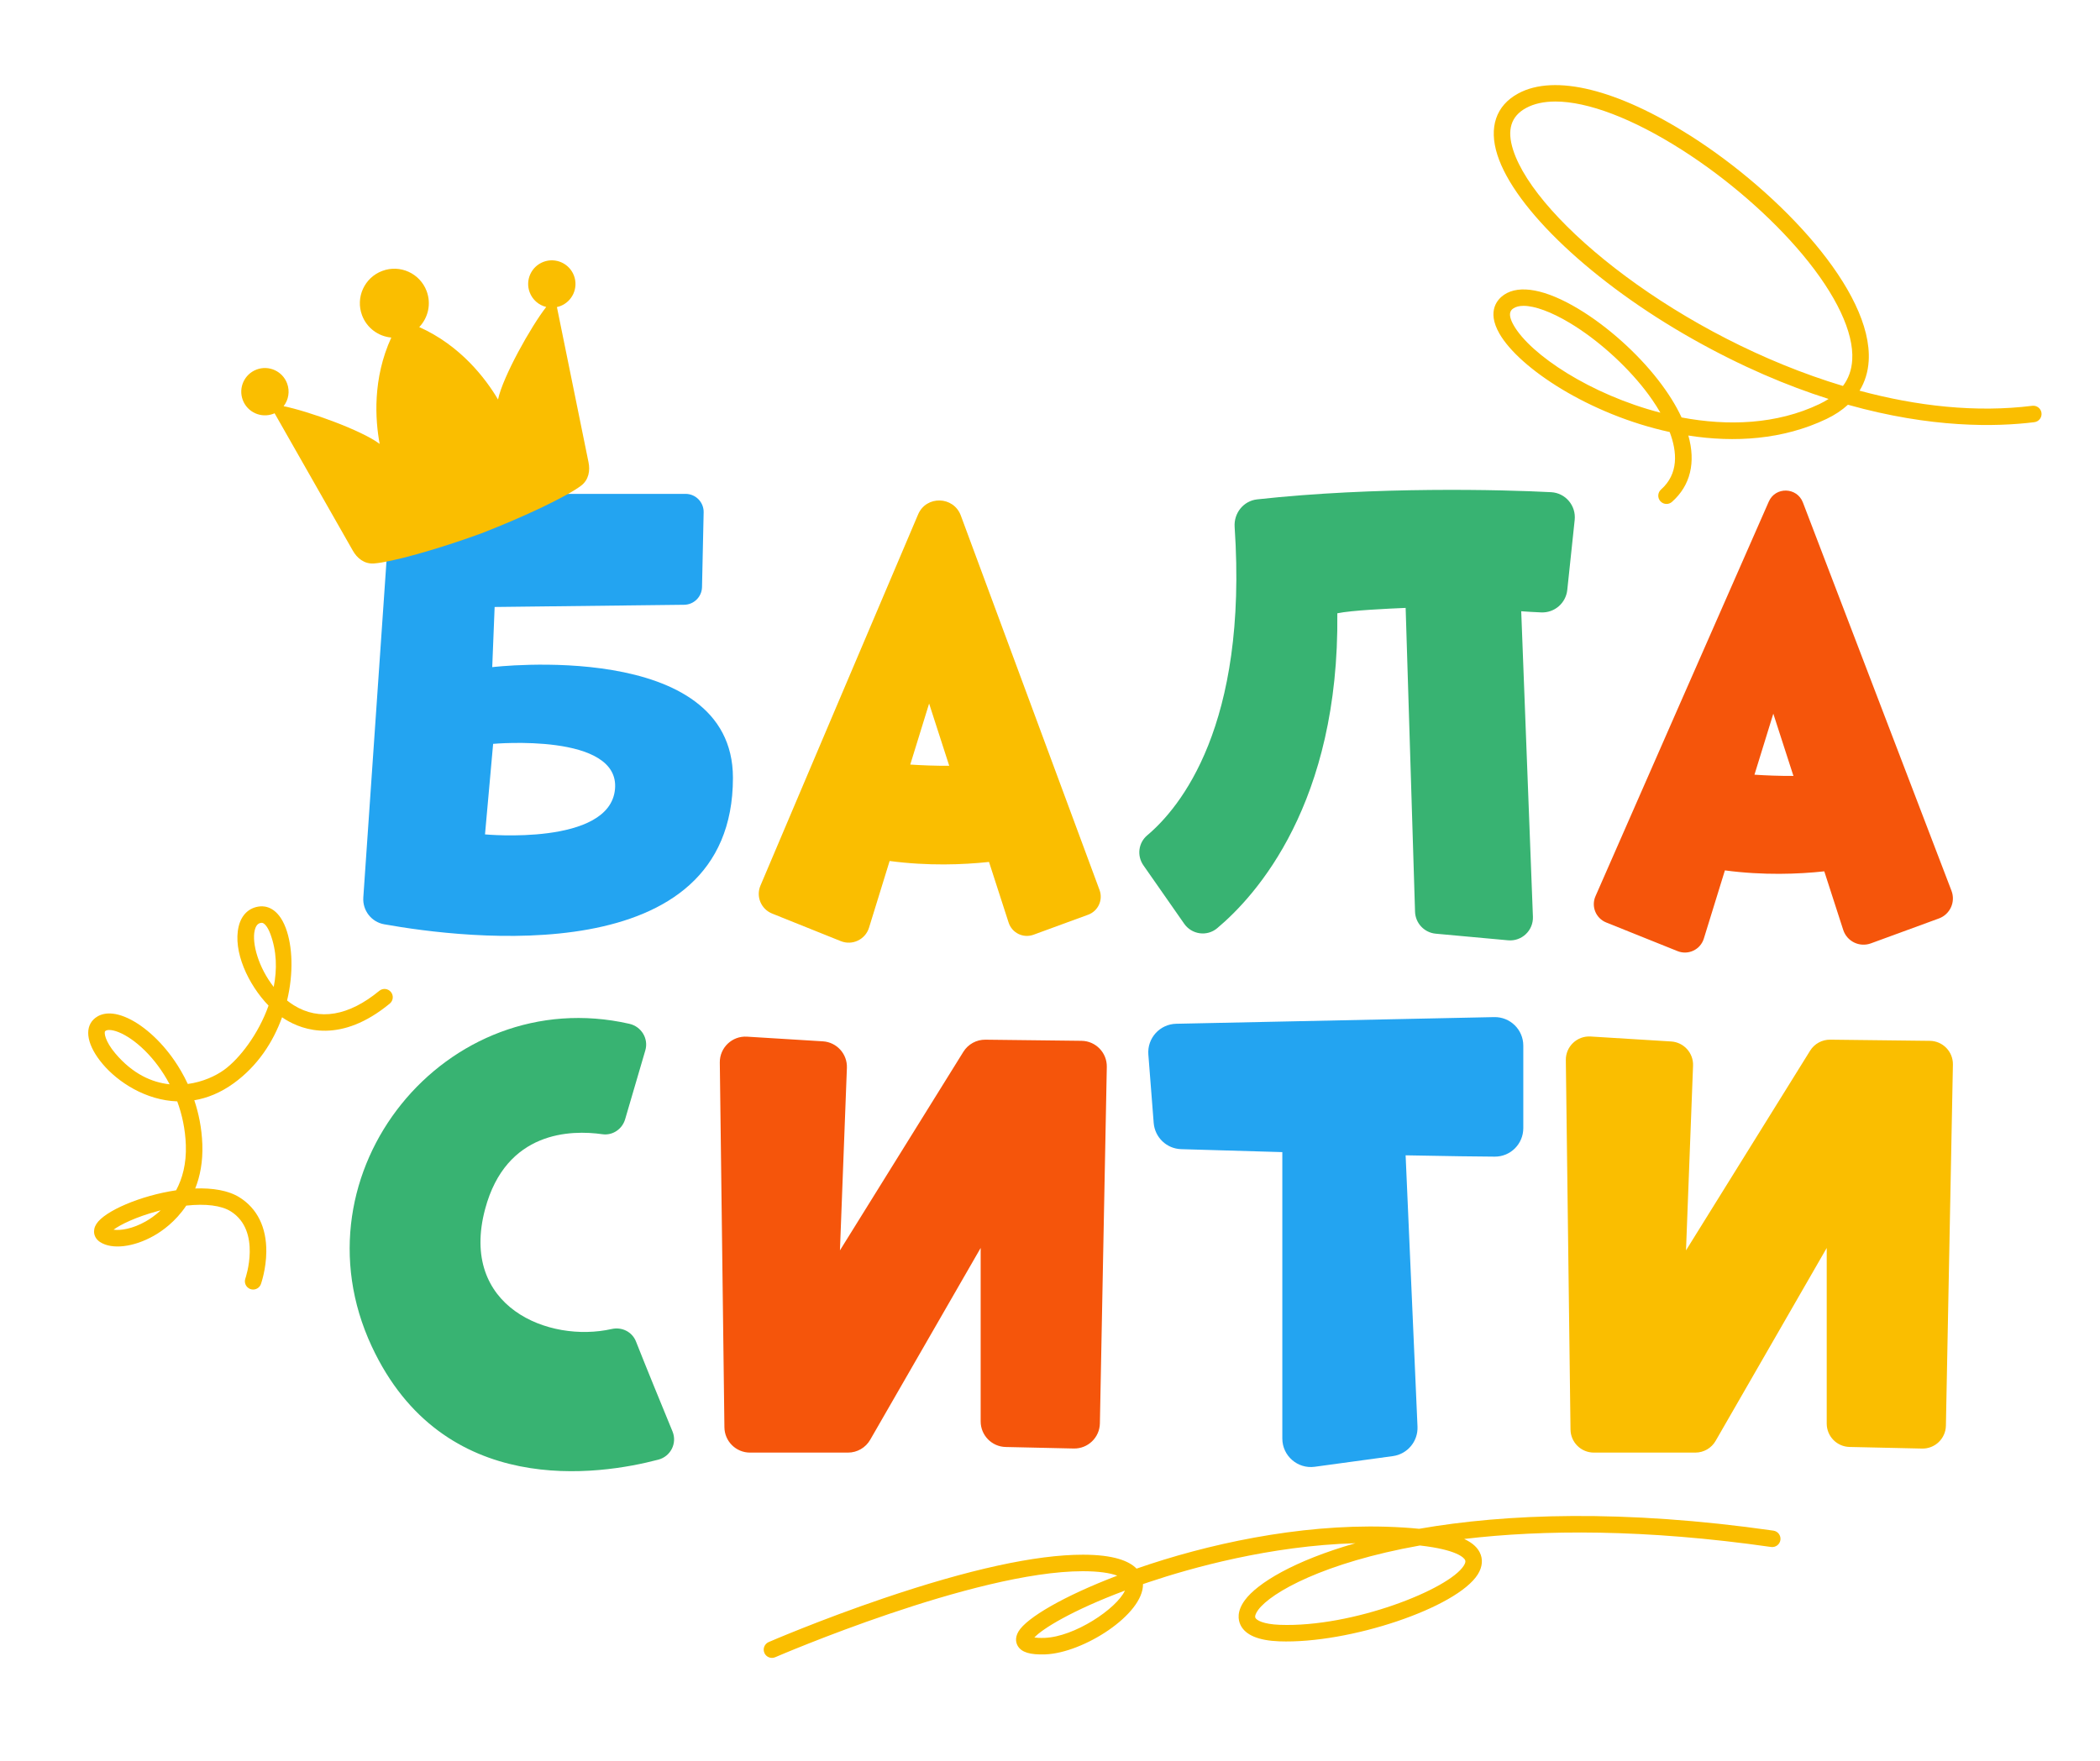
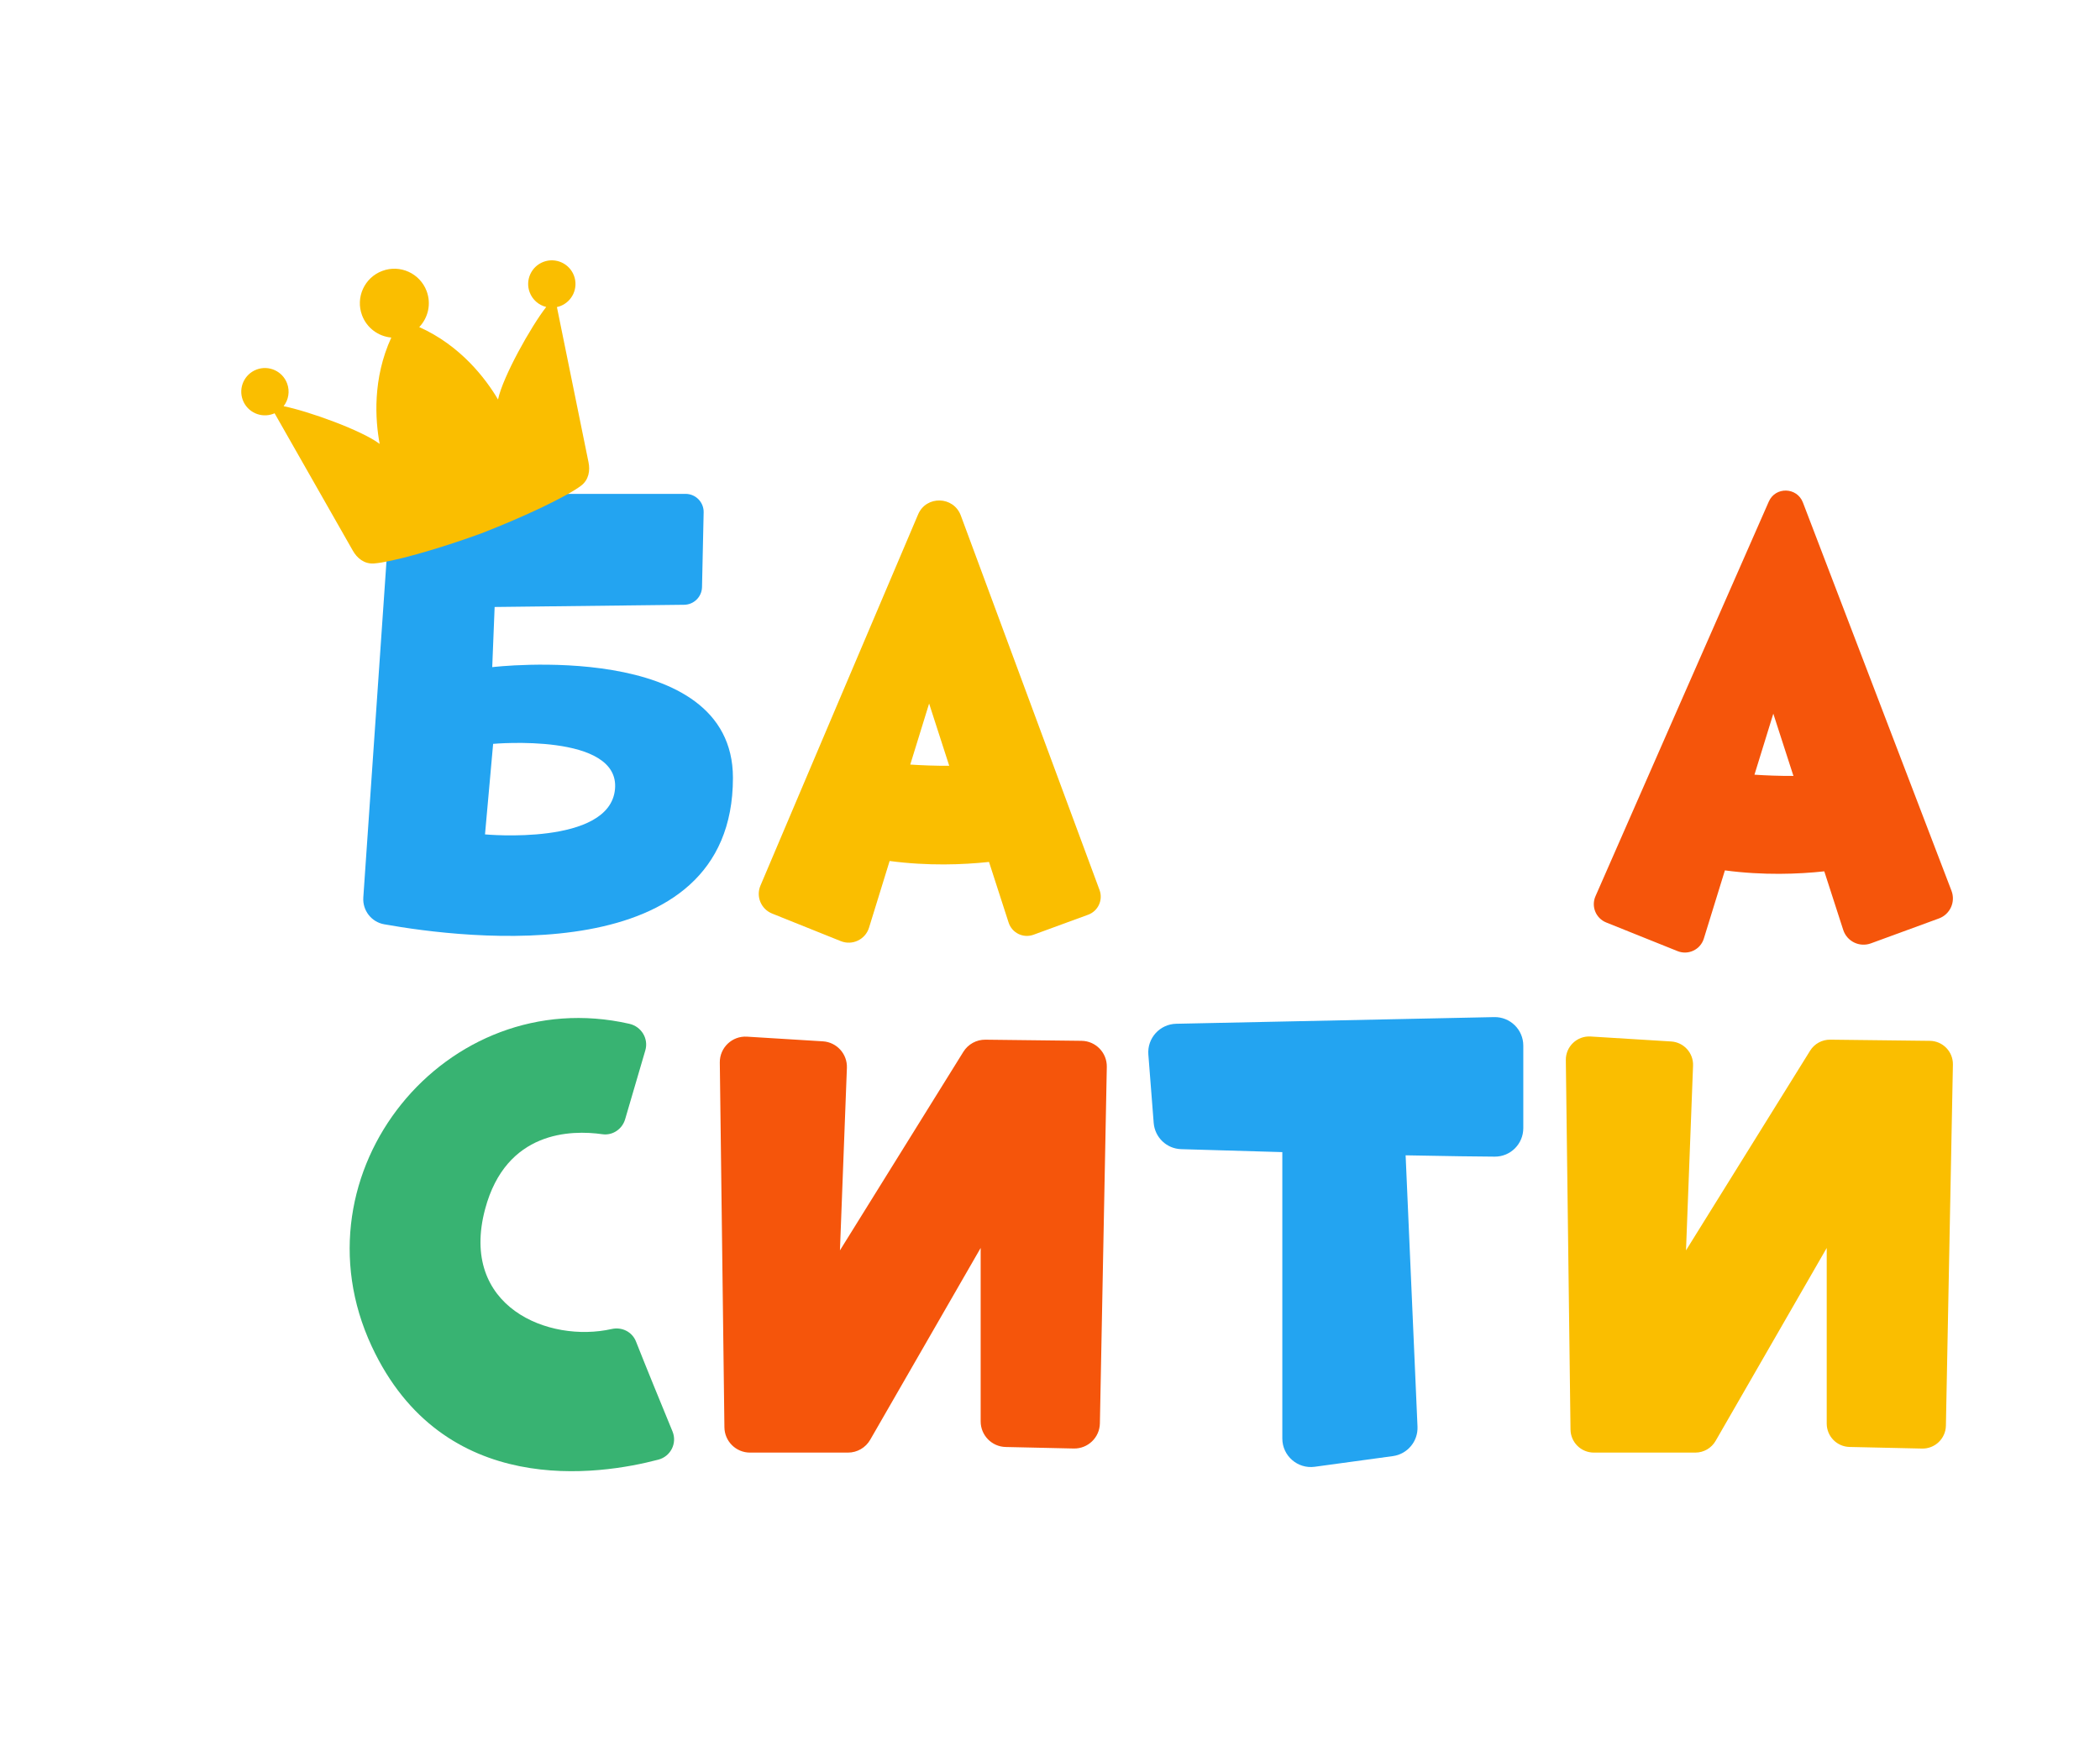
<svg xmlns="http://www.w3.org/2000/svg" viewBox="0 0 320 268.444" height="268.444" width="320" xml:space="preserve" id="svg2">
  <defs id="defs6">
    <clipPath id="clipPath20" clipPathUnits="userSpaceOnUse">
      <path id="path18" d="M 0,0 H 283.465 V 283.465 H 0 Z" />
    </clipPath>
    <clipPath id="clipPath28" clipPathUnits="userSpaceOnUse">
      <path id="path26" d="M 0,283.465 H 283.465 V 0 H 0 Z" />
    </clipPath>
  </defs>
  <g transform="matrix(1.333,0,0,-1.333,0,268.444)" id="g10">
    <g transform="translate(-20,-40)" id="g12">
      <g id="g14">
        <g clip-path="url(#clipPath20)" id="g16">
          <g id="g22">
            <g clip-path="url(#clipPath28)" id="g24">
              <g transform="translate(75.443,145.975)" id="g30">
                <path id="path32" style="fill:#23a4f1;fill-opacity:1;fill-rule:nonzero;stroke:none" d="m 0,0 0.929,10.352 c 0,0 14.549,1.308 13.93,-5.193 C 14.24,-1.342 0,0 0,0 m 0.826,19.124 0.275,6.879 21.663,0.252 c 1.116,0.013 2.02,0.908 2.044,2.024 l 0.186,8.543 c 0.025,1.16 -0.908,2.114 -2.068,2.114 H -8.8 c -1.088,0 -1.989,-0.842 -2.064,-1.926 l -3.047,-44.222 c -0.101,-1.478 0.919,-2.804 2.378,-3.066 9.167,-1.644 39.875,-5.495 39.875,16.744 0,15.96 -27.516,12.658 -27.516,12.658" />
              </g>
              <g transform="translate(64.732,202.786)" id="g34">
                <path id="path36" style="fill:#fabe00;fill-opacity:1;fill-rule:evenodd;stroke:none" d="m 0,0 c -2.16,-4.699 -1.843,-9.416 -1.33,-12.162 -2.082,1.572 -8.162,3.746 -10.981,4.313 0.556,0.718 0.738,1.698 0.396,2.61 -0.526,1.399 -2.085,2.107 -3.483,1.582 -1.399,-0.525 -2.107,-2.085 -1.582,-3.483 0.525,-1.399 2.084,-2.107 3.483,-1.582 0.053,0.02 0.104,0.042 0.155,0.064 l 0.039,-0.068 c 2.968,-5.215 5.936,-10.43 8.906,-15.644 0.472,-0.837 1.294,-1.545 2.421,-1.461 2.016,0.152 7.11,1.562 12.213,3.419 5.064,1.96 9.827,4.251 11.445,5.464 0.904,0.678 1.057,1.752 0.861,2.693 -1.195,5.88 -2.393,11.76 -3.59,17.639 l -0.021,0.099 c 0.124,0.028 0.247,0.064 0.368,0.109 1.399,0.525 2.107,2.085 1.582,3.483 C 20.357,8.474 18.797,9.182 17.399,8.657 16,8.132 15.292,6.572 15.817,5.174 16.144,4.304 16.87,3.702 17.709,3.497 15.977,1.286 12.741,-4.489 12.2,-7.083 10.779,-4.677 7.912,-0.917 3.193,1.199 4.208,2.259 4.588,3.847 4.037,5.313 3.272,7.351 1,8.383 -1.038,7.617 -3.076,6.852 -4.108,4.58 -3.343,2.542 -2.792,1.076 -1.462,0.13 0,0" />
              </g>
              <g transform="translate(124.056,153.959)" id="g38">
                <path id="path40" style="fill:#fabe00;fill-opacity:1;fill-rule:nonzero;stroke:none" d="m 0,0 2.155,6.978 2.3,-7.117 C 2.849,-0.15 1.304,-0.085 0,0 M 21.637,-14.344 5.78,28.474 c -0.827,2.233 -3.952,2.32 -4.884,0.128 -4.799,-11.288 -14.883,-35.015 -18.023,-42.444 -0.529,-1.252 0.074,-2.687 1.335,-3.194 l 7.852,-3.153 c 1.318,-0.53 2.807,0.18 3.226,1.537 l 2.355,7.627 c 4.419,-0.588 8.418,-0.425 11.361,-0.109 l 2.242,-6.936 c 0.383,-1.187 1.676,-1.817 2.847,-1.388 l 6.241,2.287 c 1.143,0.418 1.728,1.685 1.305,2.827" />
              </g>
              <g transform="translate(196.183,171.358)" id="g42">
-                 <path id="path44" style="fill:#38b372;fill-opacity:1;fill-rule:nonzero;stroke:none" d="m 0,0 c -0.843,0.038 -1.704,0.083 -2.286,0.132 l 1.337,-34.931 c 0.06,-1.572 -1.275,-2.839 -2.842,-2.695 l -8.266,0.757 c -1.311,0.12 -2.326,1.199 -2.367,2.515 l -1.074,34.737 c -2.057,-0.089 -6.167,-0.274 -7.81,-0.616 0.238,-21.738 -9.275,-32.274 -13.738,-36.014 -1.162,-0.972 -2.9,-0.727 -3.767,0.515 l -4.661,6.677 c -0.764,1.093 -0.582,2.576 0.438,3.435 3.731,3.141 11.518,12.513 9.989,35.266 -0.105,1.569 1.008,2.974 2.571,3.146 13.499,1.483 28.083,1.113 33.608,0.822 C 2.774,13.66 3.999,12.21 3.826,10.575 L 2.979,2.569 C 2.819,1.061 1.515,-0.068 0,0" />
-               </g>
+                 </g>
              <g transform="translate(220.56,152.8)" id="g46">
                <path id="path48" style="fill:#f5550b;fill-opacity:1;fill-rule:nonzero;stroke:none" d="m 0,0 2.155,6.978 2.3,-7.118 C 2.849,-0.15 1.304,-0.085 0,0 M 22.524,-13.275 5.539,31.126 C 4.865,32.888 2.399,32.96 1.64,31.233 -3.137,20.365 -14.807,-6.191 -18.176,-13.901 c -0.511,-1.169 0.048,-2.523 1.232,-2.998 l 8.152,-3.274 c 1.227,-0.493 2.614,0.168 3.004,1.431 l 2.409,7.8 C 1.04,-11.53 5.039,-11.367 7.982,-11.05 l 2.164,-6.697 c 0.426,-1.317 1.861,-2.017 3.162,-1.54 l 7.777,2.849 c 1.278,0.468 1.926,1.892 1.439,3.163" />
              </g>
              <g transform="translate(198.997,120.165)" id="g50">
                <path id="path52" style="fill:#fabe00;fill-opacity:1;fill-rule:nonzero;stroke:none" d="m 0,0 0.534,-42.243 c 0.018,-1.462 1.208,-2.636 2.669,-2.636 h 11.604 c 0.956,0 1.838,0.51 2.314,1.337 l 12.702,22.064 v -20.086 c 0,-1.452 1.16,-2.637 2.611,-2.67 l 8.285,-0.184 c 1.477,-0.033 2.7,1.14 2.728,2.618 l 0.801,41.282 C 44.277,0.964 43.093,2.186 41.61,2.203 L 30.224,2.337 C 29.29,2.348 28.418,1.87 27.925,1.077 l -14.188,-22.833 0.806,21.121 c 0.055,1.449 -1.057,2.677 -2.504,2.766 L 2.834,2.699 C 1.284,2.794 -0.02,1.552 0,0" />
              </g>
              <g transform="translate(190.805,125.082)" id="g54">
                <path id="path56" style="fill:#23a4f1;fill-opacity:1;fill-rule:nonzero;stroke:none" d="m 0,0 -36.348,-0.762 c -1.874,-0.04 -3.329,-1.647 -3.184,-3.515 l 0.61,-7.817 c 0.13,-1.66 1.476,-2.955 3.141,-3.006 2.654,-0.08 6.868,-0.206 11.564,-0.338 v -32.748 c 0,-1.977 1.745,-3.499 3.703,-3.232 l 8.933,1.219 c 1.67,0.228 2.891,1.691 2.817,3.375 l -1.358,31.02 c 5.06,-0.099 8.217,-0.14 10.186,-0.151 1.809,-0.011 3.266,1.453 3.266,3.262 v 9.432 C 3.33,-1.433 1.828,0.038 0,0" />
              </g>
              <g transform="translate(102.284,119.886)" id="g58">
                <path id="path60" style="fill:#f5550b;fill-opacity:1;fill-rule:nonzero;stroke:none" d="m 0,0 0.527,-41.709 c 0.02,-1.603 1.325,-2.892 2.928,-2.892 h 11.199 c 1.048,0 2.016,0.56 2.538,1.468 l 12.628,21.934 v -19.833 c 0,-1.593 1.271,-2.893 2.863,-2.928 l 7.773,-0.173 c 1.62,-0.036 2.962,1.251 2.993,2.871 L 44.24,-0.5 c 0.031,1.626 -1.268,2.966 -2.894,2.985 L 30.367,2.614 C 29.342,2.627 28.385,2.102 27.844,1.232 l -14.11,-22.709 0.795,20.868 C 14.59,0.98 13.371,2.328 11.783,2.426 L 3.109,2.96 C 1.409,3.065 -0.021,1.703 0,0" />
              </g>
              <g transform="translate(91.46,113.398)" id="g62">
                <path id="path64" style="fill:#38b372;fill-opacity:1;fill-rule:nonzero;stroke:none" d="m 0,0 c -0.33,-1.126 -1.429,-1.874 -2.591,-1.708 -3.583,0.511 -11.019,0.405 -13.413,-8.556 -2.99,-11.196 7.291,-15.337 14.469,-13.717 1.167,0.264 2.341,-0.318 2.779,-1.431 1.064,-2.704 2.994,-7.415 4.172,-10.277 0.555,-1.347 -0.204,-2.856 -1.613,-3.228 -6.714,-1.772 -24.615,-4.564 -32.776,12.97 -9.258,19.891 8.5,41.635 29.46,36.865 1.369,-0.311 2.218,-1.694 1.822,-3.042 z" />
              </g>
              <g transform="translate(49.927,135.865)" id="g66">
-                 <path id="path68" style="fill:#fabe00;fill-opacity:1;fill-rule:nonzero;stroke:none" d="m 0,0 c -0.007,0 -0.015,0 -0.022,-0.001 -0.179,-0.016 -0.597,-0.055 -0.786,-0.851 -0.352,-1.485 0.44,-4.282 2.171,-6.48 0.395,1.998 0.356,4.089 -0.39,6.075 C 0.644,-0.383 0.253,0 0,0 m -17.441,-12.254 c -0.209,0 -0.37,-0.046 -0.464,-0.137 -0.148,-0.146 -0.018,-1.148 1.159,-2.541 1.985,-2.35 4.178,-3.324 6.21,-3.534 -1.635,3.11 -4.027,5.24 -5.844,5.966 -0.406,0.162 -0.777,0.246 -1.061,0.246 m 0.496,-22.836 c 0.782,-0.116 2.149,0.081 3.678,0.947 0.444,0.251 1.067,0.661 1.712,1.266 -0.099,-0.025 -0.197,-0.051 -0.297,-0.077 -2.535,-0.672 -4.334,-1.571 -5.093,-2.136 m 15.956,-6.844 c -0.106,0 -0.212,0.017 -0.317,0.054 -0.491,0.175 -0.747,0.715 -0.572,1.206 0.019,0.052 1.87,5.446 -1.664,7.675 -1.08,0.682 -2.888,0.903 -5.094,0.66 -1.23,-1.849 -2.783,-2.927 -3.702,-3.446 -2.319,-1.313 -4.79,-1.602 -6.148,-0.719 -0.727,0.472 -0.9,1.323 -0.421,2.071 0.946,1.479 5.042,3.243 9.114,3.847 0.702,1.311 1.188,3.01 1.111,5.179 -0.065,1.807 -0.429,3.481 -0.984,4.988 -3.61,0.126 -6.774,2.201 -8.522,4.27 -1.745,2.066 -2.142,4.022 -1.038,5.105 0.464,0.454 1.541,1.097 3.546,0.297 1.947,-0.778 4.079,-2.655 5.702,-5.02 0.496,-0.723 1.031,-1.615 1.518,-2.663 1.728,0.232 3.207,0.931 4.151,1.615 1.753,1.27 3.915,4.061 5.08,7.346 -2.332,2.418 -4.091,6.201 -3.415,9.052 0.319,1.345 1.211,2.181 2.45,2.295 0.581,0.055 2.035,-0.08 2.933,-2.471 0.773,-2.057 0.909,-5.133 0.151,-8.29 0.245,-0.197 0.502,-0.38 0.77,-0.546 2.896,-1.803 6.274,-1.233 9.769,1.649 0.402,0.331 0.997,0.274 1.328,-0.128 0.332,-0.402 0.275,-0.996 -0.127,-1.328 -5.559,-4.584 -9.884,-3.092 -11.968,-1.795 -0.115,0.072 -0.231,0.148 -0.346,0.229 -1.015,-2.827 -2.792,-5.565 -5.518,-7.541 -1.507,-1.092 -3.032,-1.701 -4.514,-1.949 0.495,-1.471 0.852,-3.161 0.919,-5.048 0.071,-1.997 -0.264,-3.663 -0.812,-5.04 1.968,0.071 3.789,-0.212 5.073,-1.023 2.022,-1.275 3.077,-3.419 3.052,-6.202 -0.018,-2 -0.592,-3.634 -0.617,-3.703 -0.137,-0.386 -0.501,-0.626 -0.888,-0.626" />
-               </g>
+                 </g>
              <g transform="translate(182.312,64.663)" id="g70">
-                 <path id="path72" style="fill:#fabe00;fill-opacity:1;fill-rule:nonzero;stroke:none" d="m 0,0 c -10.938,-1.95 -17.018,-5.36 -18.485,-7.368 -0.284,-0.389 -0.403,-0.727 -0.317,-0.903 0.127,-0.263 0.859,-0.729 2.791,-0.801 8.306,-0.311 19.339,4.06 21.034,6.772 0.263,0.421 0.17,0.594 0.135,0.659 C 5.04,-1.42 4.29,-0.484 0,0 m -44.068,-10.52 c 0.235,-0.037 0.606,-0.064 1.178,-0.044 3.392,0.121 8.205,3.311 9.176,5.409 -6.07,-2.27 -9.47,-4.391 -10.354,-5.365 m -29.997,-2.332 c -0.365,0 -0.712,0.212 -0.866,0.567 -0.208,0.478 0.011,1.034 0.489,1.242 0.058,0.025 5.846,2.531 13.112,4.997 9.76,3.313 17.431,4.992 22.799,4.992 h 0.074 c 3.431,-0.01 5.206,-0.704 6.07,-1.592 8.001,2.786 18.471,5.088 28.504,4.793 C -2.426,2.103 -1.169,2.021 -0.085,1.909 9.799,3.637 23.282,4.152 40.414,1.699 40.93,1.625 41.288,1.147 41.215,0.631 41.141,0.115 40.664,-0.24 40.147,-0.169 25.768,1.89 14.105,1.821 5.063,0.747 6.115,0.26 6.57,-0.28 6.822,-0.75 7.237,-1.525 7.166,-2.431 6.624,-3.299 c -2.379,-3.808 -14.682,-7.958 -22.706,-7.659 -2.376,0.09 -3.862,0.717 -4.419,1.864 -0.287,0.594 -0.436,1.569 0.492,2.839 1.413,1.933 5.615,4.512 12.637,6.515 -9.771,-0.281 -18.818,-2.838 -23.626,-4.452 -0.221,-0.075 -0.439,-0.149 -0.655,-0.223 0,-0.002 0,-0.004 10e-4,-0.006 0.056,-3.462 -6.813,-7.873 -11.17,-8.029 -1.738,-0.062 -2.709,0.233 -3.141,0.958 -0.169,0.283 -0.384,0.875 0.076,1.657 0.917,1.56 5.202,4.066 11.295,6.386 -0.851,0.321 -2.184,0.504 -3.871,0.508 -0.022,0 -0.045,10e-4 -0.067,10e-4 -12.373,0 -34.933,-9.736 -35.16,-9.834 -0.122,-0.053 -0.25,-0.078 -0.375,-0.078" />
-               </g>
+                 </g>
              <g transform="translate(197.809,229.775)" id="g74">
-                 <path id="path76" style="fill:#fabe00;fill-opacity:1;fill-rule:nonzero;stroke:none" d="m 0,0 c -1.308,0 -2.436,-0.241 -3.347,-0.735 -1.737,-0.939 -2.224,-2.509 -1.49,-4.799 2.615,-8.161 19.176,-21.424 37.704,-26.99 0.64,0.845 0.99,1.834 1.06,2.978 0.192,3.15 -1.822,7.425 -5.672,12.039 -3.603,4.318 -8.623,8.678 -13.771,11.962 C 8.813,-1.927 3.693,0 0,0 m -3.645,-23.363 c -0.48,0 -0.874,-0.096 -1.164,-0.293 -0.211,-0.142 -0.772,-0.521 0.044,-1.944 1.923,-3.355 8.771,-7.905 16.762,-9.981 -0.599,1.043 -1.249,1.946 -1.747,2.587 -2.285,2.94 -5.498,5.806 -8.595,7.667 -2.125,1.277 -4.016,1.964 -5.3,1.964 m 16.344,-22.653 c -0.261,0 -0.52,0.107 -0.706,0.317 -0.346,0.389 -0.311,0.986 0.078,1.332 2.022,1.796 1.854,4.293 0.989,6.575 -9.184,2 -17.205,7.315 -19.462,11.253 -1.522,2.657 -0.133,3.994 0.535,4.446 1.76,1.191 4.777,0.616 8.494,-1.617 3.286,-1.974 6.693,-5.012 9.113,-8.126 1.152,-1.483 2.046,-2.919 2.68,-4.289 5.268,-0.995 10.856,-0.811 15.754,1.53 0.38,0.182 0.731,0.377 1.053,0.585 -4.728,1.501 -9.937,3.695 -15.531,6.85 -11.378,6.417 -20.352,14.876 -22.33,21.05 -1.012,3.156 -0.163,5.654 2.388,7.035 4.161,2.25 11.356,0.472 19.745,-4.879 10.209,-6.513 20.797,-17.736 20.311,-25.707 -0.076,-1.257 -0.429,-2.398 -1.045,-3.404 6.564,-1.77 13.317,-2.531 19.746,-1.728 0.514,0.064 0.989,-0.302 1.054,-0.819 0.064,-0.517 -0.303,-0.989 -0.819,-1.053 -4.365,-0.546 -11.756,-0.696 -21.309,1.993 -0.679,-0.625 -1.497,-1.17 -2.45,-1.625 -4.967,-2.375 -10.51,-2.723 -15.793,-1.895 0.864,-3.073 0.253,-5.7 -1.869,-7.586 -0.18,-0.159 -0.404,-0.238 -0.626,-0.238" />
-               </g>
+                 </g>
            </g>
          </g>
        </g>
      </g>
    </g>
  </g>
</svg>